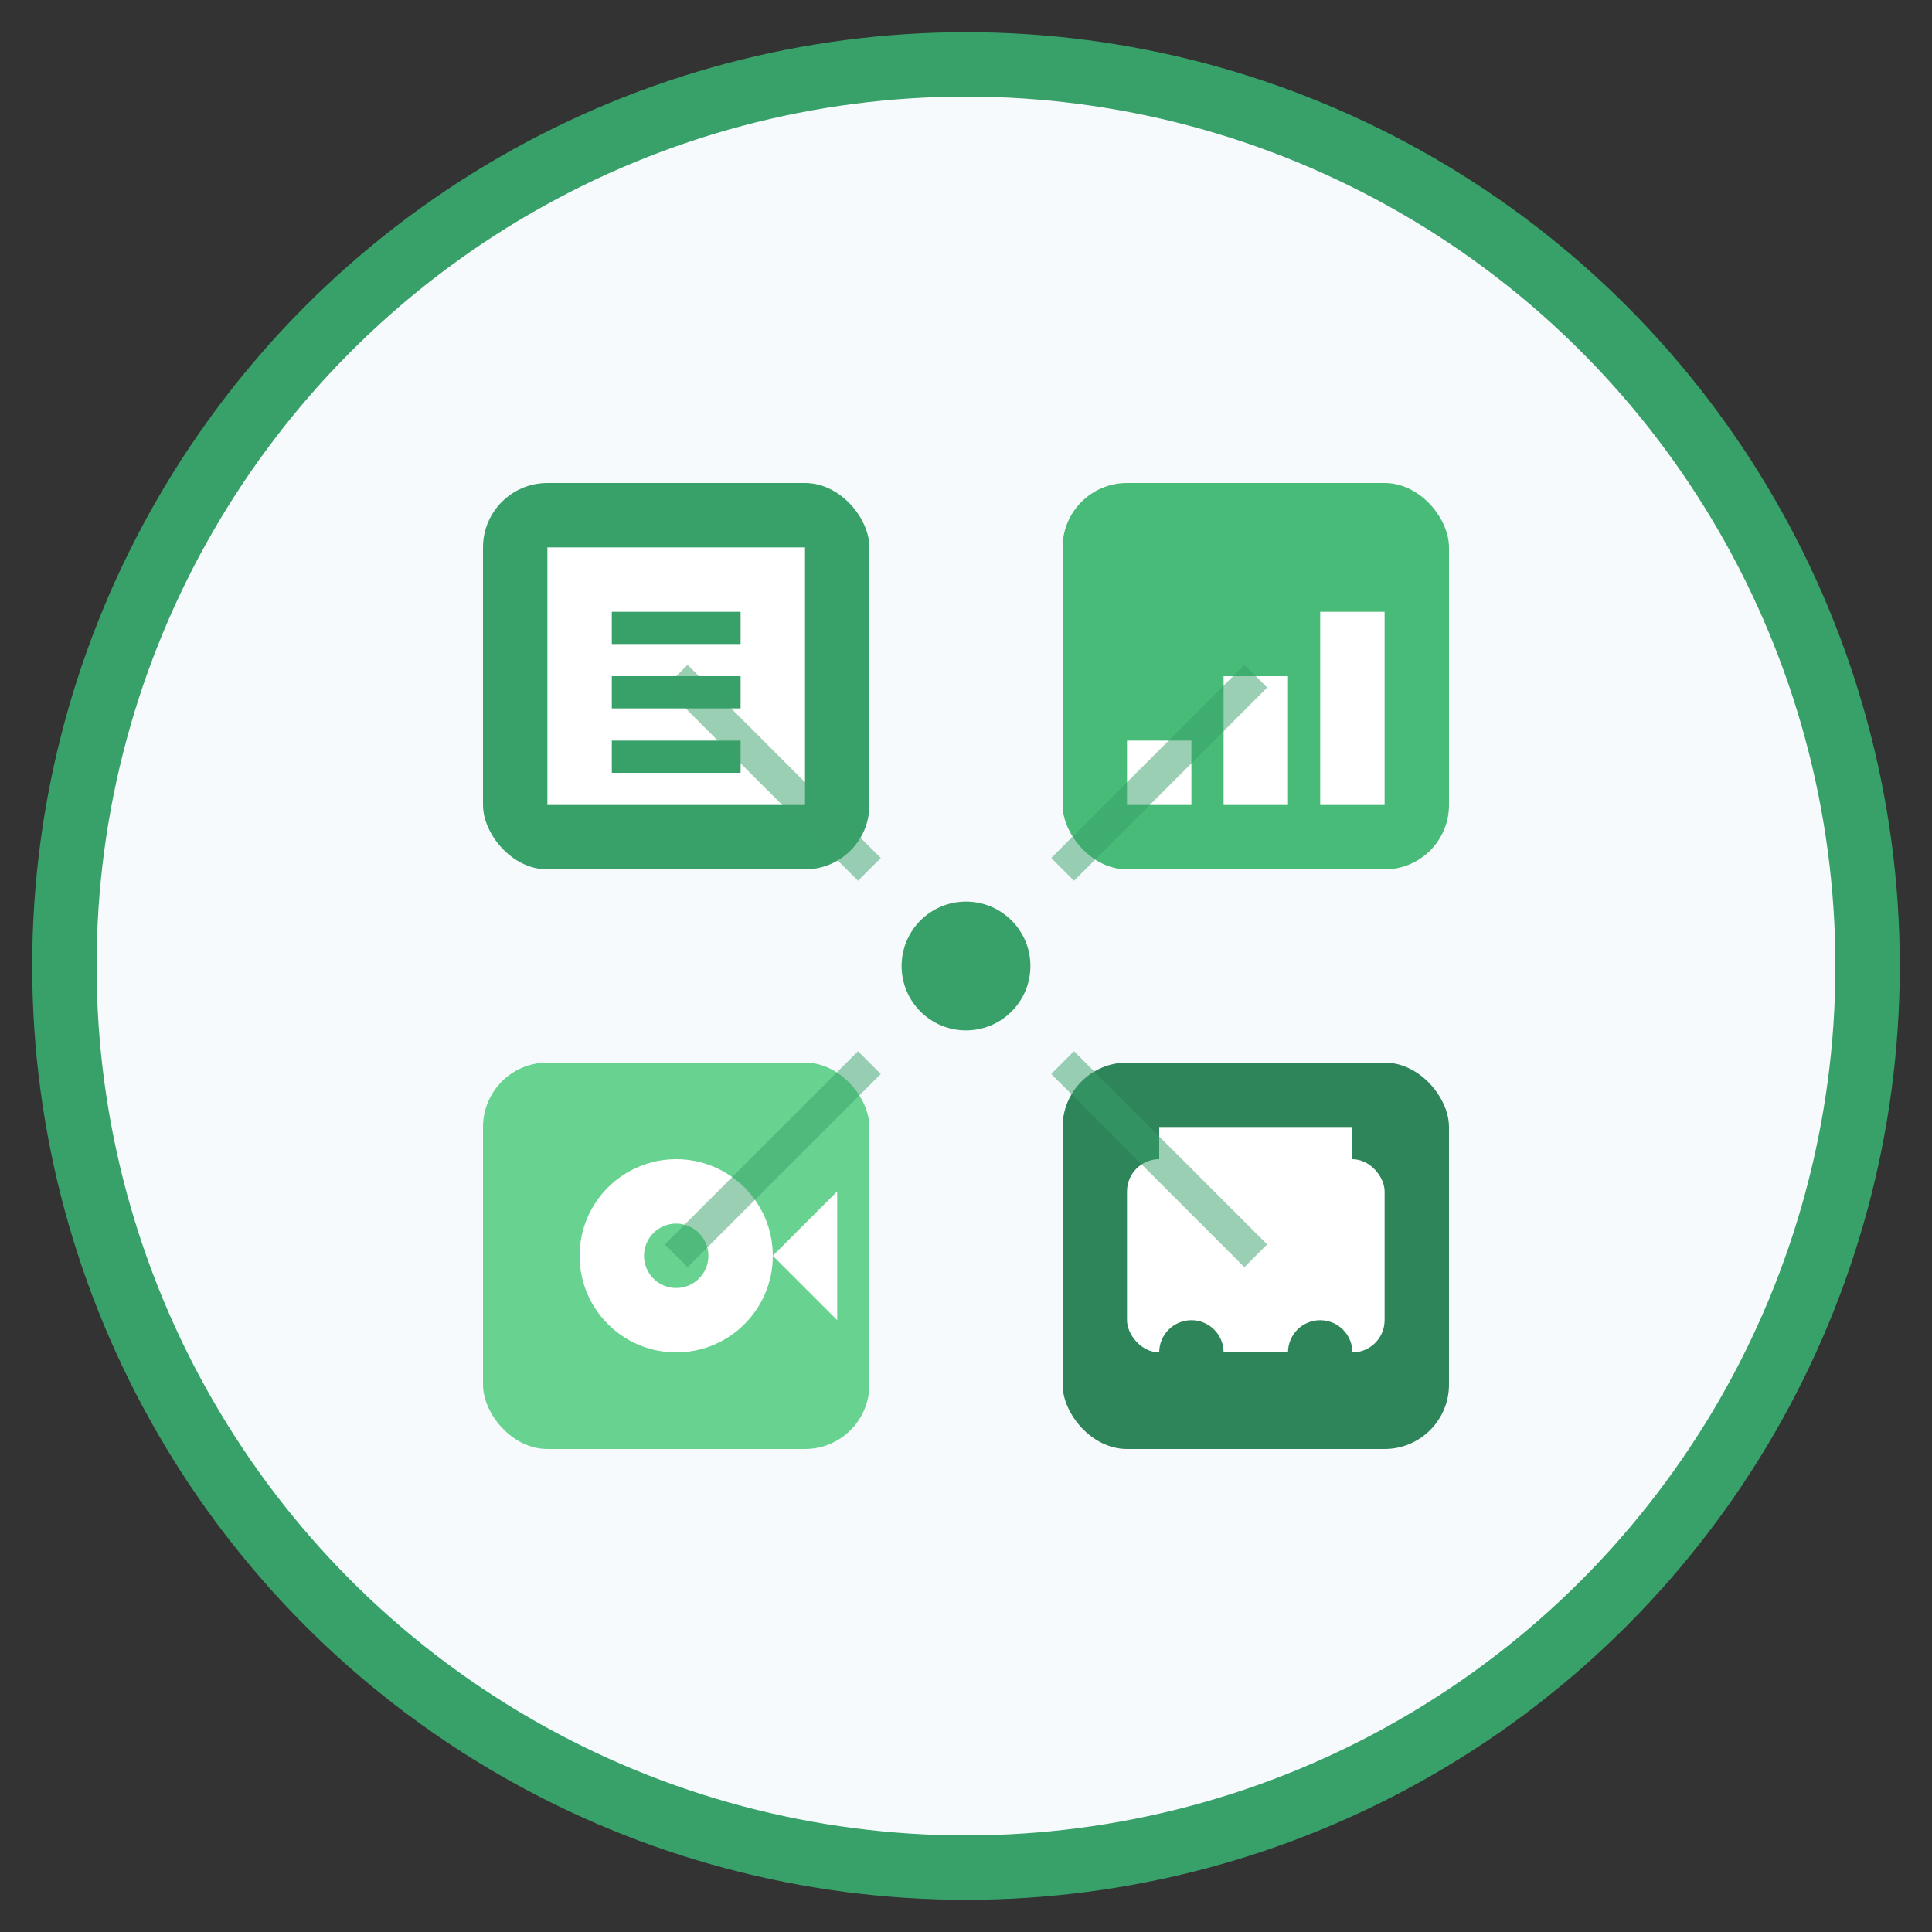
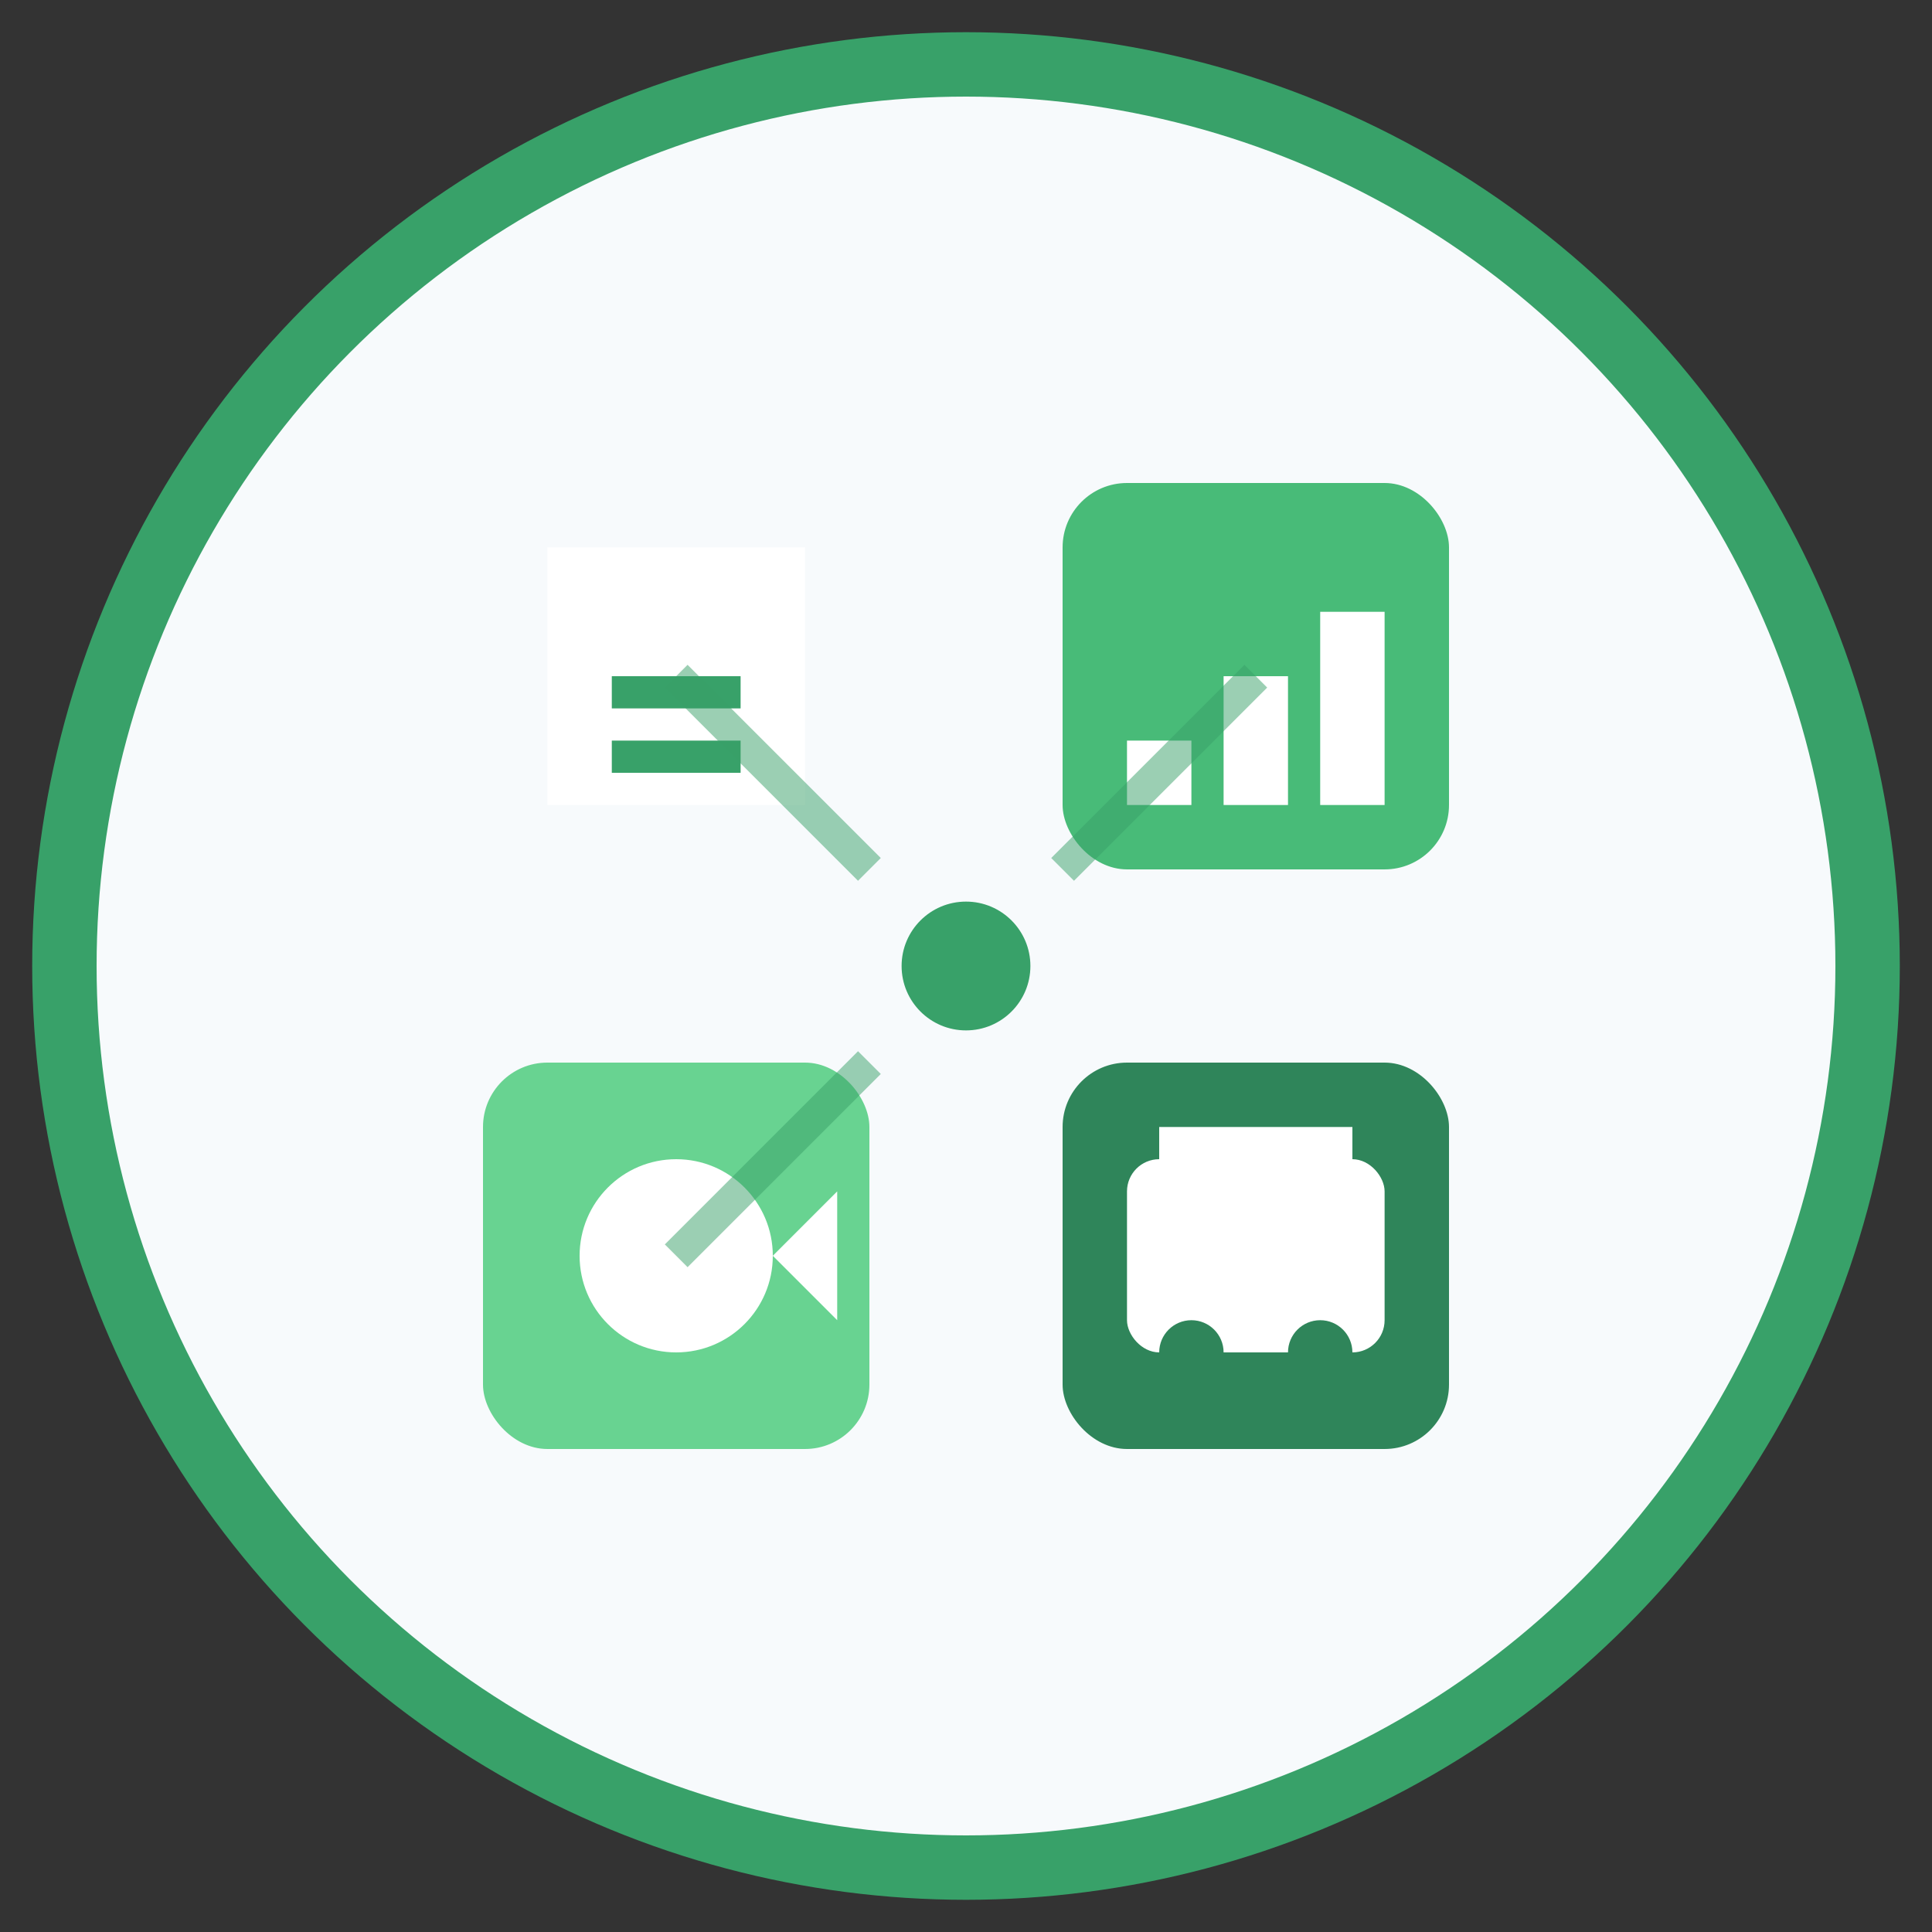
<svg xmlns="http://www.w3.org/2000/svg" width="60" height="60" viewBox="0 0 60 60" fill="none">
  <rect x="0" y="0" width="60" height="60" fill="#333333" stroke="none" />
  <circle cx="30" cy="30" r="28" fill="#f7fafc" stroke="#38a169" stroke-width="2" />
  <g transform="translate(15, 15)">
-     <rect x="0" y="0" width="12" height="12" rx="2" fill="#38a169" />
    <rect x="2" y="2" width="8" height="8" fill="white" />
-     <rect x="4" y="4" width="4" height="1" fill="#38a169" />
    <rect x="4" y="6" width="4" height="1" fill="#38a169" />
    <rect x="4" y="8" width="4" height="1" fill="#38a169" />
    <g transform="translate(18, 0)">
      <rect x="0" y="0" width="12" height="12" rx="2" fill="#48bb78" />
      <rect x="2" y="8" width="2" height="2" fill="white" />
      <rect x="5" y="6" width="2" height="4" fill="white" />
      <rect x="8" y="4" width="2" height="6" fill="white" />
    </g>
    <g transform="translate(0, 18)">
      <rect x="0" y="0" width="12" height="12" rx="2" fill="#68d391" />
      <circle cx="6" cy="6" r="3" fill="white" />
-       <circle cx="6" cy="6" r="1" fill="#68d391" />
-       <path d="M9 6 L11 4 L11 8 Z" fill="white" />
+       <path d="M9 6 L11 4 L11 8 " fill="white" />
    </g>
    <g transform="translate(18, 18)">
      <rect x="0" y="0" width="12" height="12" rx="2" fill="#2f855a" />
      <rect x="2" y="3" width="8" height="6" rx="1" fill="white" />
      <circle cx="4" cy="9" r="1" fill="#2f855a" />
      <circle cx="8" cy="9" r="1" fill="#2f855a" />
      <rect x="3" y="2" width="6" height="1" fill="white" />
    </g>
  </g>
  <line x1="21" y1="21" x2="27" y2="27" stroke="#38a169" stroke-width="1" opacity="0.5" />
  <line x1="39" y1="21" x2="33" y2="27" stroke="#38a169" stroke-width="1" opacity="0.5" />
  <line x1="21" y1="39" x2="27" y2="33" stroke="#38a169" stroke-width="1" opacity="0.5" />
-   <line x1="39" y1="39" x2="33" y2="33" stroke="#38a169" stroke-width="1" opacity="0.5" />
  <circle cx="30" cy="30" r="2" fill="#38a169" />
</svg>